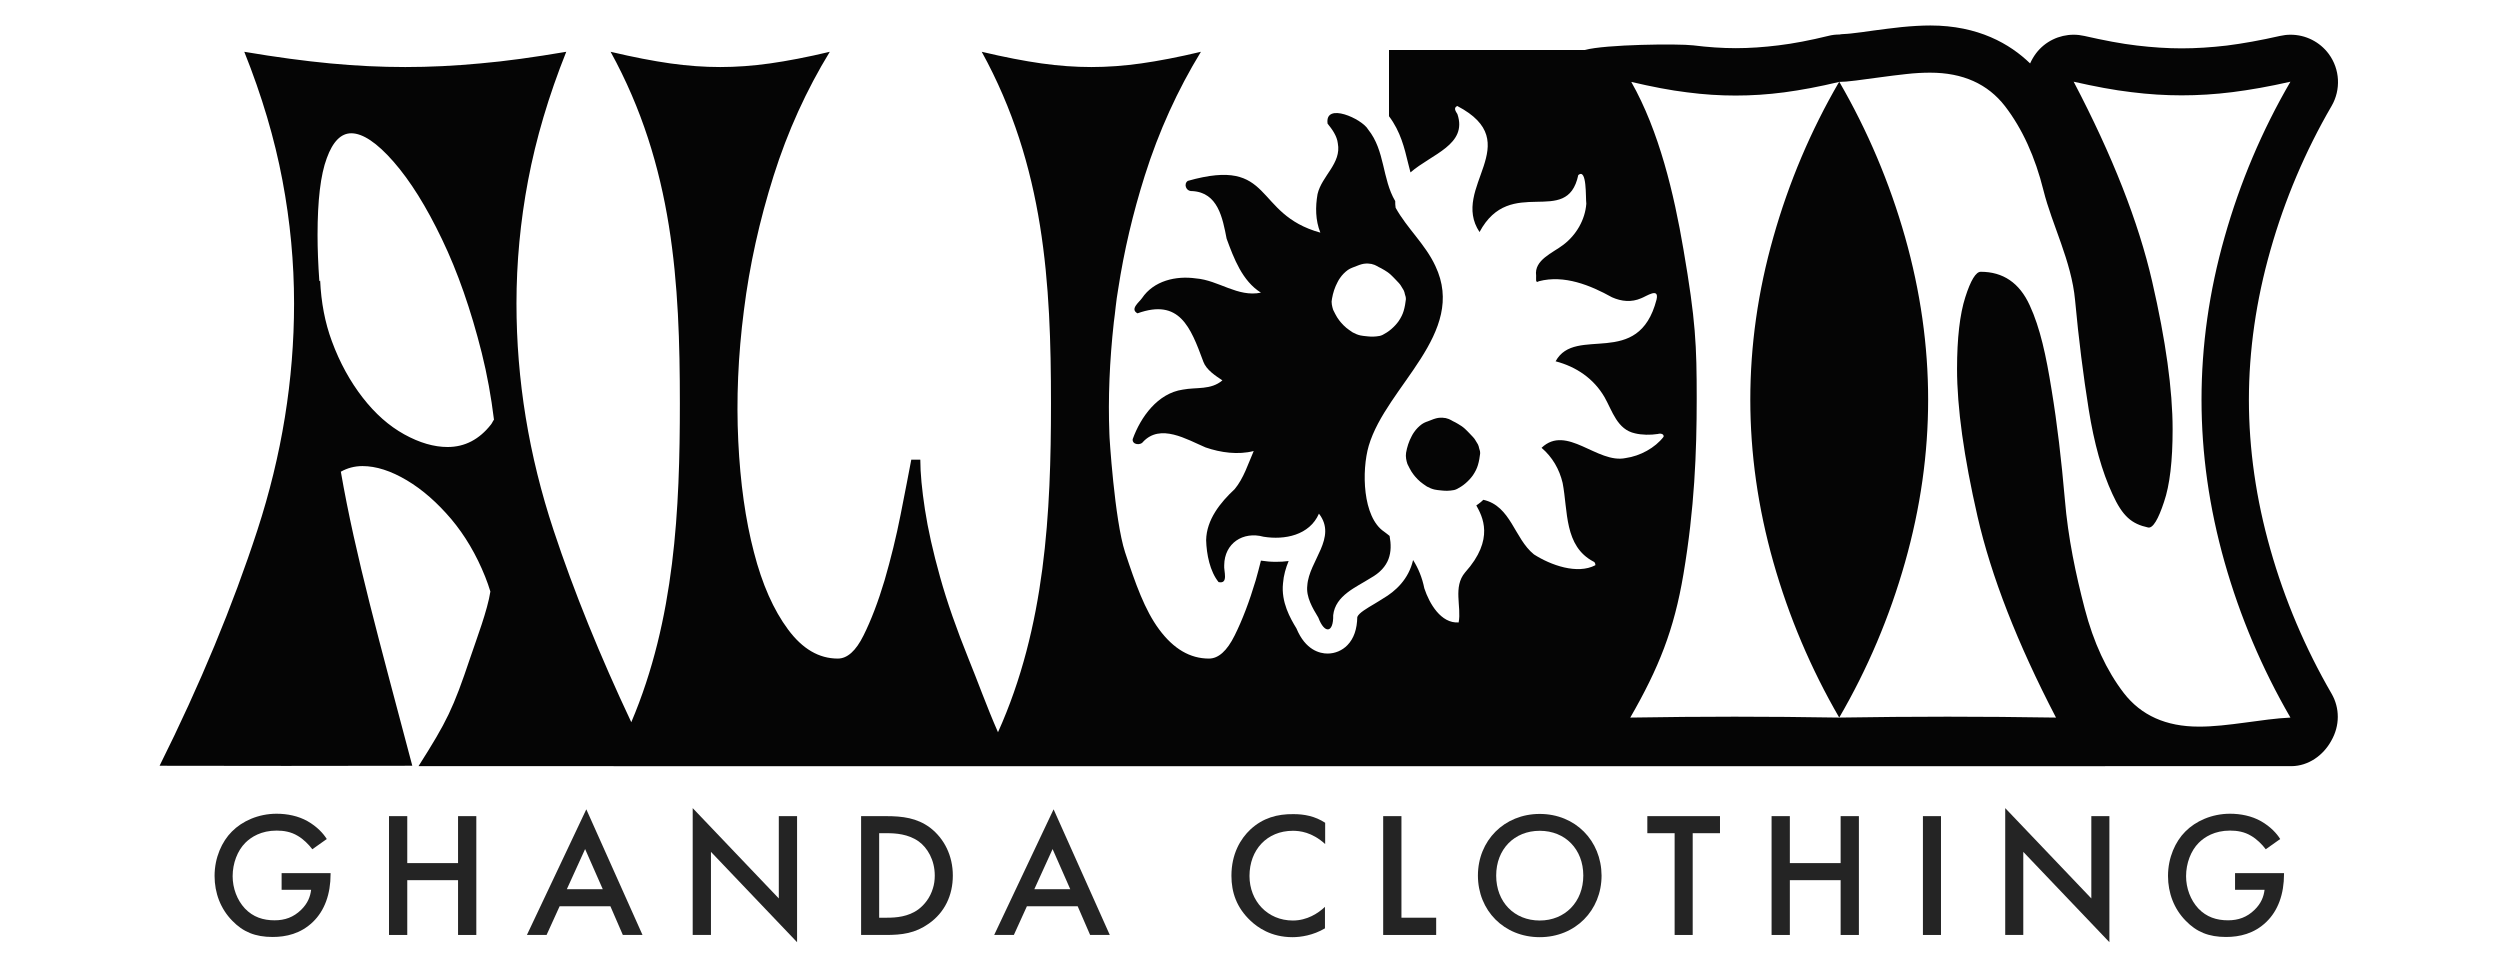
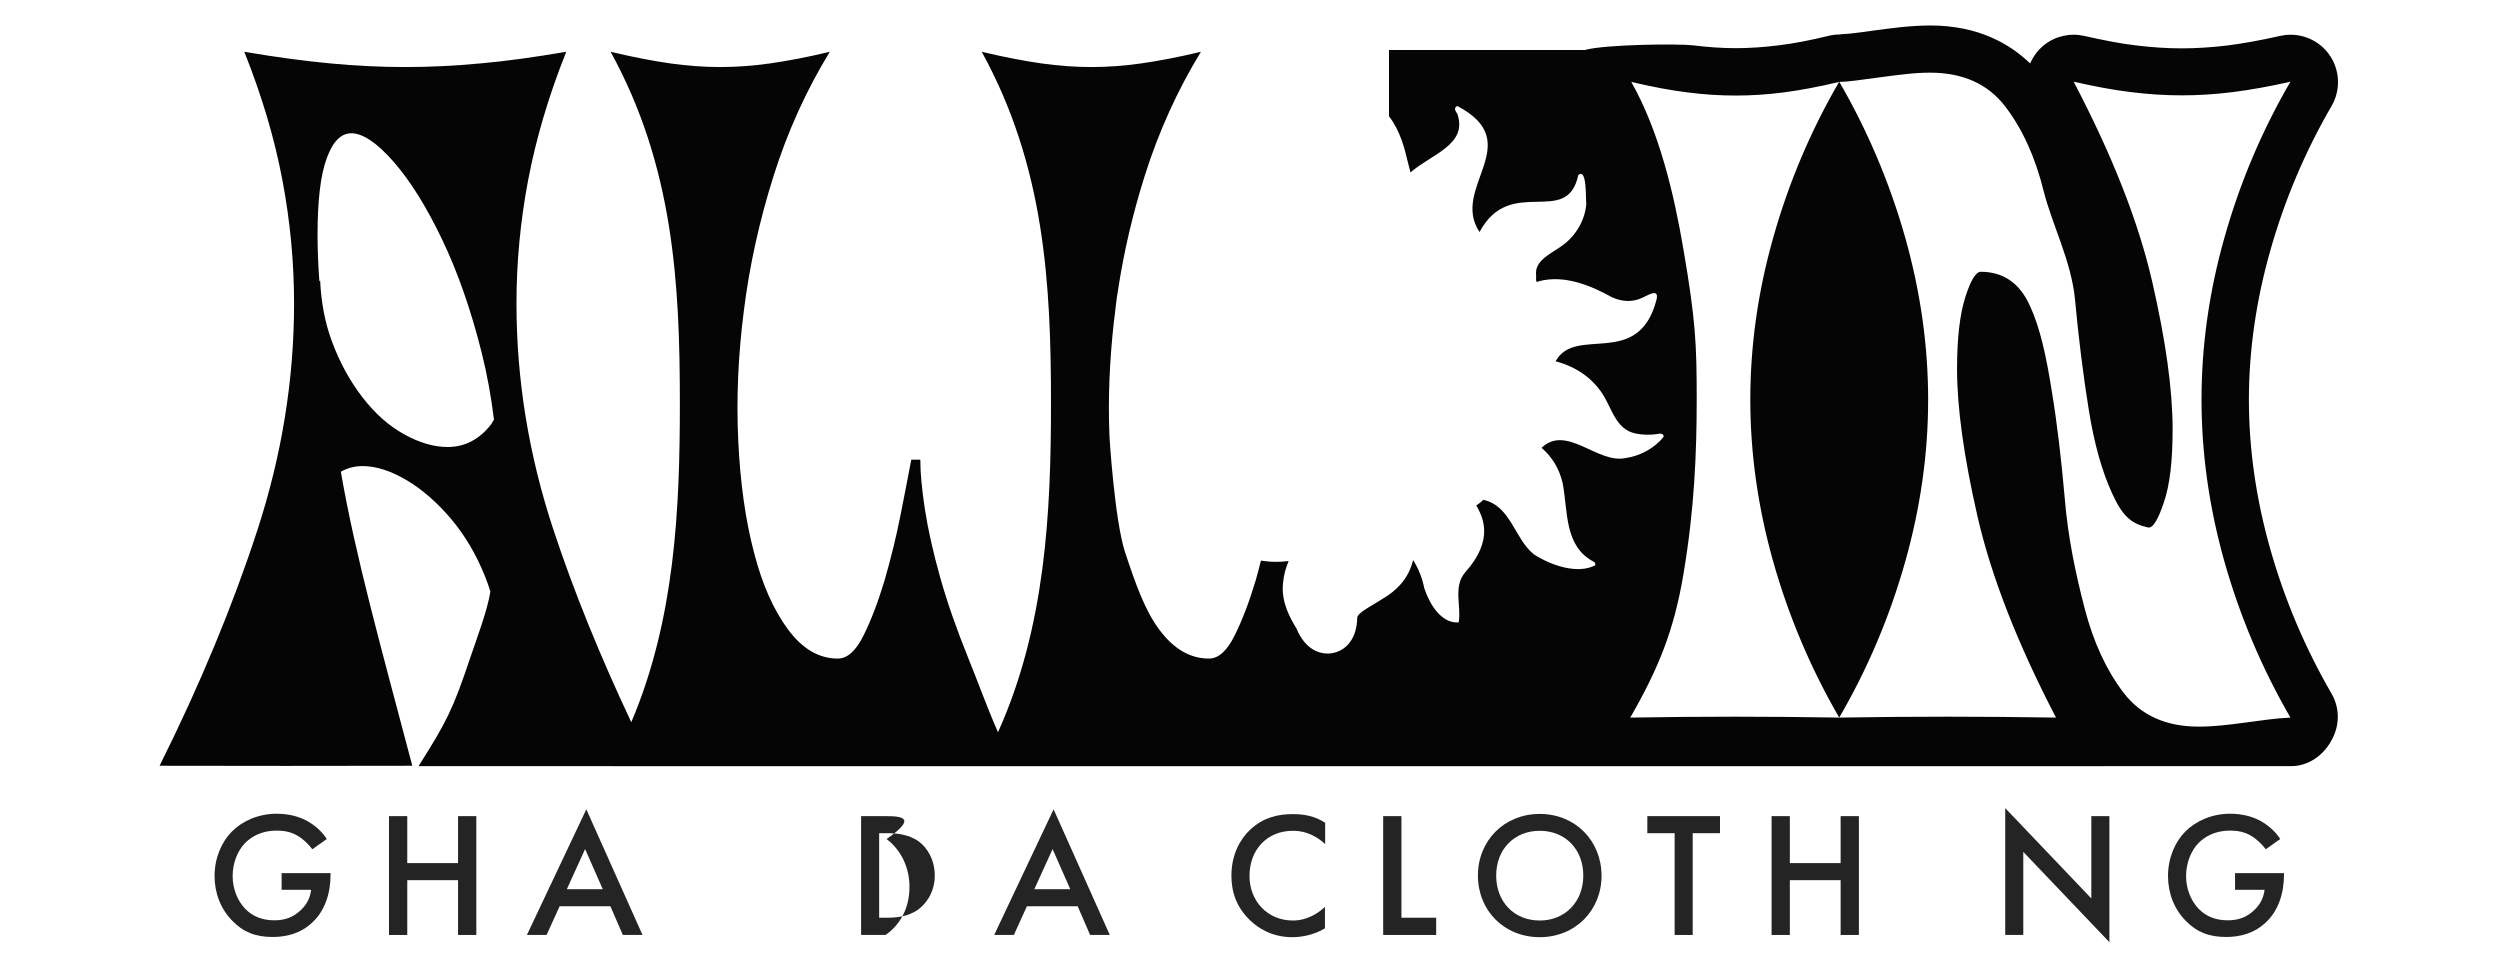
<svg xmlns="http://www.w3.org/2000/svg" version="1.1" id="Layer_1" x="0px" y="0px" viewBox="0 0 124.55 48" style="enable-background:new 0 0 124.55 48;" xml:space="preserve">
  <style type="text/css">
	.st0{fill:#242424;}
	.st1{opacity:0.98;}
	.st2{fill:#FFFFFF;}
</style>
  <g>
    <g>
      <path class="st0" d="M14.03,44.33h1.47c-0.04,0.34-0.17,0.68-0.5,1c-0.38,0.37-0.81,0.52-1.32,0.52c-0.57,0-1.07-0.16-1.48-0.59    c-0.39-0.42-0.61-1.01-0.61-1.61c0-0.64,0.24-1.27,0.63-1.66c0.29-0.29,0.79-0.61,1.56-0.61c0.36,0,0.72,0.06,1.05,0.26    c0.28,0.16,0.55,0.43,0.73,0.67l0.72-0.51c-0.17-0.27-0.47-0.61-0.96-0.89c-0.46-0.26-1.01-0.37-1.54-0.37    c-0.91,0-1.72,0.37-2.23,0.89c-0.49,0.49-0.86,1.29-0.86,2.21c0,0.85,0.3,1.64,0.88,2.23c0.54,0.56,1.15,0.81,2.01,0.81    c0.67,0,1.4-0.16,2.01-0.75c0.58-0.56,0.88-1.38,0.88-2.39V43.5h-2.44V44.33z" />
      <polygon class="st0" points="22.82,43 20.29,43 20.29,40.66 19.38,40.66 19.38,46.58 20.29,46.58 20.29,43.85 22.82,43.85     22.82,46.58 23.73,46.58 23.73,40.66 22.82,40.66   " />
      <path class="st0" d="M26.25,46.58h0.98l0.65-1.43h2.53l0.62,1.43h0.98l-2.8-6.26L26.25,46.58z M28.24,44.3l0.91-2l0.88,2H28.24z" />
-       <polygon class="st0" points="38.8,44.76 34.51,40.26 34.51,46.58 35.42,46.58 35.42,42.44 39.71,46.94 39.71,40.66 38.8,40.66       " />
-       <path class="st0" d="M44.14,40.66H42.9v5.92h1.22c0.82,0,1.47-0.08,2.16-0.57c0.78-0.55,1.19-1.4,1.19-2.39    c0-0.98-0.42-1.84-1.14-2.39C45.68,40.75,44.97,40.66,44.14,40.66z M46.48,44.25c-0.14,0.48-0.43,0.83-0.72,1.05    c-0.51,0.38-1.13,0.42-1.57,0.42H43.8v-4.21h0.39c0.43,0,1.06,0.04,1.58,0.41c0.43,0.31,0.8,0.92,0.8,1.7    C46.57,43.85,46.54,44.06,46.48,44.25z" />
+       <path class="st0" d="M44.14,40.66H42.9v5.92h1.22c0.78-0.55,1.19-1.4,1.19-2.39    c0-0.98-0.42-1.84-1.14-2.39C45.68,40.75,44.97,40.66,44.14,40.66z M46.48,44.25c-0.14,0.48-0.43,0.83-0.72,1.05    c-0.51,0.38-1.13,0.42-1.57,0.42H43.8v-4.21h0.39c0.43,0,1.06,0.04,1.58,0.41c0.43,0.31,0.8,0.92,0.8,1.7    C46.57,43.85,46.54,44.06,46.48,44.25z" />
      <path class="st0" d="M49.53,46.58h0.98l0.65-1.43h2.53l0.62,1.43h0.98l-2.8-6.26L49.53,46.58z M51.53,44.3l0.91-2l0.88,2H51.53z" />
      <path class="st0" d="M62.3,41.32c-0.5,0.47-0.95,1.22-0.95,2.31c0,0.83,0.26,1.59,0.95,2.24c0.35,0.33,1.02,0.82,2.09,0.82    c0.41,0,1.03-0.09,1.62-0.44v-1.07c-0.34,0.32-0.89,0.68-1.6,0.68c-1.26,0-2.16-0.97-2.16-2.22c0-1.3,0.87-2.25,2.16-2.25    c0.34,0,0.95,0.06,1.61,0.66v-1.06c-0.51-0.33-1.04-0.43-1.58-0.43C63.63,40.55,62.92,40.75,62.3,41.32z" />
      <polygon class="st0" points="69.82,40.66 68.91,40.66 68.91,46.58 71.55,46.58 71.55,45.72 69.82,45.72   " />
      <path class="st0" d="M76.71,40.55c-1.77,0-3.08,1.33-3.08,3.07c0,1.74,1.3,3.07,3.08,3.07c1.77,0,3.08-1.33,3.08-3.07    C79.78,41.88,78.48,40.55,76.71,40.55z M76.71,45.86c-1.27,0-2.17-0.92-2.17-2.24c0-1.31,0.9-2.23,2.17-2.23    c1.27,0,2.17,0.92,2.17,2.23C78.88,44.93,77.97,45.86,76.71,45.86z" />
      <polygon class="st0" points="82.07,41.51 83.43,41.51 83.43,46.58 84.33,46.58 84.33,41.51 85.69,41.51 85.69,40.66 82.07,40.66       " />
      <polygon class="st0" points="91.7,43 89.17,43 89.17,40.66 88.26,40.66 88.26,46.58 89.17,46.58 89.17,43.85 91.7,43.85     91.7,46.58 92.61,46.58 92.61,40.66 91.7,40.66   " />
-       <rect x="95.8" y="40.66" class="st0" width="0.9" height="5.92" />
      <polygon class="st0" points="104.19,44.76 99.9,40.26 99.9,46.58 100.8,46.58 100.8,42.44 105.09,46.94 105.09,40.66     104.19,40.66   " />
      <path class="st0" d="M111.35,43.5v0.83h1.47c-0.04,0.34-0.17,0.68-0.5,1c-0.38,0.37-0.81,0.52-1.32,0.52    c-0.57,0-1.07-0.16-1.48-0.59c-0.39-0.42-0.61-1.01-0.61-1.61c0-0.64,0.24-1.27,0.63-1.66c0.29-0.29,0.79-0.61,1.56-0.61    c0.36,0,0.72,0.06,1.05,0.26c0.28,0.16,0.55,0.43,0.73,0.67l0.72-0.51c-0.17-0.27-0.47-0.61-0.96-0.89    c-0.46-0.26-1.01-0.37-1.54-0.37c-0.91,0-1.72,0.37-2.23,0.89c-0.49,0.49-0.86,1.29-0.86,2.21c0,0.85,0.3,1.64,0.88,2.23    c0.54,0.56,1.15,0.81,2.01,0.81c0.67,0,1.4-0.16,2.01-0.75c0.58-0.56,0.88-1.38,0.88-2.39V43.5H111.35z" />
    </g>
    <g>
      <g class="st1">
        <path d="M69.05,38.14c-0.02,0-0.03,0-0.05,0c0,0,0,0,0,0C69,38.17,69.02,38.1,69.05,38.14z" />
-         <path d="M59.4,9.52c1.28,0.07,1.51,1.34,1.71,2.37c0.36,0.98,0.78,2.11,1.71,2.69c-1.16,0.24-2.11-0.62-3.24-0.71     c-0.99-0.14-2.1,0.11-2.69,0.99c-0.14,0.2-0.61,0.54-0.22,0.75c2.09-0.75,2.64,0.68,3.27,2.38l0.01,0.03     c0.15,0.41,0.62,0.71,0.95,0.93c-0.58,0.49-1.28,0.33-1.97,0.46c-1.25,0.18-2.1,1.36-2.5,2.47c-0.03,0.29,0.4,0.31,0.51,0.14     c0.87-0.94,2.18-0.13,3.12,0.27c0.75,0.26,1.62,0.38,2.4,0.18c-0.28,0.64-0.5,1.36-0.95,1.9c-0.72,0.67-1.4,1.52-1.42,2.54     c0.02,0.71,0.19,1.56,0.62,2.09c0.51,0.11,0.25-0.56,0.28-0.84c0.01-1.1,0.94-1.7,1.96-1.42c1.05,0.17,2.29-0.07,2.76-1.15     c0.93,1.2-0.5,2.35-0.58,3.58c-0.07,0.57,0.26,1.12,0.55,1.6c0.31,0.83,0.76,0.77,0.74-0.12c0.11-0.99,1.14-1.39,1.86-1.85     c0.97-0.54,1.1-1.29,0.95-2.1c-0.09-0.07-0.17-0.14-0.27-0.21c-1.08-0.72-1.13-3.04-0.77-4.28c0.88-2.98,4.92-5.6,3.32-8.96     c-0.5-1.08-1.41-1.87-1.98-2.9c-0.02-0.12-0.02-0.22-0.02-0.33c-0.66-1.12-0.5-2.51-1.35-3.57c-0.3-0.53-2.17-1.38-2.02-0.29     c0.23,0.28,0.47,0.62,0.51,0.98c0.19,1-0.8,1.62-1.01,2.53c-0.11,0.63-0.11,1.3,0.14,1.92c-3.38-0.93-2.28-3.8-6.6-2.58     C58.96,9.15,59.07,9.54,59.4,9.52z M66.36,14.88c0.05-0.29,0.14-0.57,0.28-0.83c0.04-0.07,0.07-0.14,0.12-0.2     c0.11-0.16,0.24-0.29,0.39-0.4c0.07-0.05,0.14-0.08,0.21-0.11l0.05-0.02c0.24-0.1,0.41-0.16,0.54-0.18     c0.16-0.02,0.26-0.01,0.38,0.01l0.03,0.01c0.09,0.02,0.16,0.05,0.23,0.09c0.07,0.04,0.14,0.08,0.21,0.11l0.14,0.08     c0.12,0.07,0.23,0.14,0.34,0.24c0.08,0.07,0.16,0.16,0.24,0.24c0.06,0.06,0.11,0.12,0.17,0.18c0.05,0.05,0.08,0.1,0.1,0.13     c0.06,0.09,0.1,0.16,0.14,0.23c0.03,0.06,0.05,0.13,0.06,0.19c0.01,0.03,0.01,0.05,0.02,0.07c0.02,0.05,0.03,0.1,0.03,0.15     c0,0.01,0,0.03,0,0.05c-0.02,0.17-0.05,0.37-0.11,0.57c-0.05,0.17-0.13,0.33-0.25,0.51c-0.1,0.14-0.22,0.27-0.37,0.4     c-0.15,0.13-0.29,0.21-0.42,0.28c-0.1,0.05-0.19,0.07-0.32,0.08c-0.07,0.01-0.24,0.02-0.41,0l-0.1-0.01     c-0.1-0.01-0.2-0.02-0.29-0.04c-0.13-0.03-0.25-0.08-0.38-0.15c-0.13-0.08-0.24-0.17-0.32-0.23c-0.1-0.08-0.19-0.18-0.27-0.27     c-0.03-0.03-0.06-0.07-0.08-0.1c-0.07-0.09-0.14-0.2-0.2-0.32c-0.01-0.03-0.03-0.06-0.04-0.08c-0.03-0.06-0.07-0.12-0.09-0.22     l-0.01-0.03c-0.02-0.09-0.04-0.18-0.04-0.28C66.35,14.96,66.35,14.92,66.36,14.88z M70.05,22.56c0.05-0.29,0.14-0.57,0.28-0.83     c0.04-0.07,0.07-0.14,0.12-0.2c0.11-0.16,0.24-0.29,0.39-0.4c0.07-0.05,0.14-0.08,0.21-0.11L71.11,21     c0.24-0.1,0.41-0.16,0.54-0.18c0.16-0.02,0.26-0.01,0.38,0.01l0.03,0.01c0.09,0.02,0.16,0.05,0.23,0.09     c0.07,0.04,0.14,0.08,0.21,0.11l0.14,0.08c0.12,0.07,0.23,0.14,0.34,0.24c0.08,0.07,0.16,0.16,0.24,0.24     c0.06,0.06,0.11,0.12,0.17,0.18c0.05,0.05,0.08,0.1,0.1,0.13c0.06,0.09,0.1,0.16,0.14,0.23c0.03,0.06,0.05,0.13,0.06,0.19     c0.01,0.03,0.01,0.05,0.02,0.07c0.02,0.05,0.03,0.1,0.03,0.15c0,0.01,0,0.03,0,0.05c-0.02,0.17-0.05,0.37-0.11,0.57     c-0.05,0.17-0.13,0.33-0.25,0.51c-0.1,0.14-0.22,0.27-0.37,0.4c-0.15,0.13-0.29,0.21-0.42,0.28c-0.1,0.05-0.19,0.07-0.32,0.08     c-0.07,0.01-0.24,0.02-0.41,0l-0.1-0.01c-0.1-0.01-0.2-0.02-0.29-0.04c-0.13-0.03-0.25-0.08-0.38-0.15     c-0.13-0.08-0.24-0.17-0.32-0.23c-0.1-0.08-0.19-0.18-0.27-0.27c-0.03-0.03-0.06-0.07-0.08-0.1c-0.07-0.09-0.14-0.2-0.2-0.32     c-0.01-0.03-0.03-0.06-0.04-0.08c-0.03-0.06-0.07-0.12-0.09-0.22l-0.01-0.03c-0.02-0.09-0.04-0.18-0.04-0.28     C70.04,22.64,70.05,22.6,70.05,22.56z" />
        <path d="M96.06,19.91c0-2.68-0.38-5.38-1.15-8.1c-0.77-2.71-1.86-5.29-3.28-7.74c-1.42,2.44-2.51,5.02-3.28,7.74     c-0.77,2.71-1.15,5.41-1.15,8.1c0,2.68,0.38,5.38,1.15,8.1c0.77,2.71,1.86,5.29,3.28,7.74c1.42-2.44,2.51-5.02,3.28-7.74     C95.68,25.29,96.06,22.6,96.06,19.91z" />
        <path d="M116.16,34.56c-1.31-2.26-2.34-4.68-3.05-7.19c-0.71-2.49-1.07-5-1.07-7.45c0-2.45,0.36-4.96,1.07-7.45     c0.71-2.51,1.74-4.94,3.05-7.19c0.47-0.81,0.42-1.83-0.14-2.59c-0.45-0.61-1.16-0.96-1.9-0.96c-0.18,0-0.35,0.02-0.53,0.06     c-0.97,0.22-1.86,0.38-2.65,0.48c-0.77,0.09-1.53,0.14-2.25,0.14c-0.72,0-1.46-0.05-2.22-0.14c-0.78-0.09-1.66-0.26-2.63-0.48     c-0.18-0.04-0.35-0.06-0.53-0.06c-0.72,0-1.42,0.33-1.87,0.92c-0.12,0.16-0.22,0.33-0.3,0.51c-1-0.97-2.58-1.89-4.97-1.89     c-0.44,0-0.93,0.03-1.44,0.08c-0.47,0.05-0.93,0.11-1.38,0.17c-0.4,0.06-0.79,0.11-1.15,0.15c-0.25,0.03-0.44,0.02-0.56,0.05     c-0.19,0-0.37,0.02-0.56,0.07c-0.9,0.22-1.73,0.38-2.48,0.47c-0.72,0.09-1.44,0.14-2.12,0.14c-0.68,0-1.4-0.05-2.12-0.14     c-0.73-0.09-4.4-0.05-5.4,0.23H69.2v3.3c0.58,0.77,0.77,1.59,0.95,2.33c0.04,0.16,0.08,0.32,0.12,0.47     c1.06-0.92,2.85-1.38,2.34-2.9c-0.08-0.14-0.22-0.31-0.01-0.41c3.51,1.84-0.37,4.06,1.11,6.28c1.54-2.88,4.36-0.19,4.92-2.84     c0.44-0.36,0.36,1.13,0.4,1.43c-0.06,0.8-0.5,1.56-1.15,2.05c-0.52,0.4-1.46,0.75-1.35,1.53c0.01,0.13-0.06,0.41,0.14,0.28     c1.26-0.33,2.56,0.2,3.64,0.8c0.47,0.21,0.97,0.26,1.45,0.05c0.27-0.1,0.91-0.56,0.77,0.06c-0.9,3.5-4.04,1.26-5.03,3.08     c1.03,0.27,1.9,0.86,2.44,1.79c0.39,0.69,0.63,1.61,1.52,1.8c0.33,0.08,0.76,0.09,1.14,0.03c0.11-0.04,0.31-0.01,0.28,0.14     c-0.42,0.55-1.17,0.96-1.89,1.06c-1.41,0.3-2.94-1.7-4.19-0.51c0.54,0.46,0.89,1.07,1.05,1.75c0.27,1.4,0.07,3.15,1.54,3.92     c0.07,0.02,0.1,0.13,0.09,0.18c-0.9,0.47-2.22,0-3.06-0.54c-0.98-0.79-1.14-2.41-2.52-2.72c-0.04,0.04-0.07,0.07-0.12,0.11     c-0.08,0.07-0.16,0.12-0.23,0.17c0.29,0.53,0.94,1.67-0.56,3.34c-0.61,0.72-0.17,1.71-0.32,2.49c-0.88,0.06-1.46-0.94-1.71-1.7     c-0.11-0.54-0.3-1-0.56-1.41c-0.22,0.96-0.88,1.56-1.5,1.92c-0.13,0.09-0.28,0.17-0.42,0.26c-0.37,0.22-0.79,0.46-0.86,0.66     c-0.01,0.6-0.17,1.07-0.49,1.4c-0.26,0.27-0.62,0.42-0.99,0.42c-0.39,0-1.1-0.17-1.55-1.25c-0.31-0.51-0.77-1.31-0.67-2.25     c0.03-0.4,0.14-0.77,0.28-1.11c-0.21,0.03-0.42,0.04-0.64,0.04c-0.24,0-0.49-0.02-0.74-0.06c-0.08,0.33-0.17,0.66-0.26,0.98     c-0.32,1.07-0.67,1.99-1.05,2.75c-0.38,0.77-0.81,1.15-1.28,1.15c-0.94,0-1.76-0.48-2.48-1.45c-0.72-0.97-1.18-2.28-1.7-3.85     c-0.52-1.59-0.79-5.84-0.78-5.89c-0.07-1.79,0.01-3.65,0.22-5.56c0.08-0.56,0.1-0.99,0.22-1.67c0.29-1.89,0.73-3.76,1.32-5.63     c0.7-2.22,1.64-4.28,2.8-6.18c-1.13,0.27-2.13,0.46-2.98,0.58c-0.85,0.12-1.68,0.18-2.48,0.18c-0.8,0-1.63-0.06-2.48-0.18     c-0.85-0.12-1.84-0.31-2.98-0.58c3.14,5.71,3.45,11.55,3.45,17.52c0,5.41-0.27,11.12-2.64,16.38c-0.56-1.27-1.04-2.62-1.46-3.64     c-0.6-1.49-1.08-2.85-1.43-4.11c-0.35-1.25-0.6-2.37-0.75-3.35c-0.15-0.98-0.23-1.81-0.23-2.48h-0.45     c-0.13,0.7-0.31,1.61-0.53,2.73c-0.22,1.12-0.49,2.21-0.8,3.28c-0.32,1.07-0.67,1.99-1.05,2.75c-0.38,0.77-0.81,1.15-1.28,1.15     c-0.94,0-1.76-0.48-2.48-1.45c-0.72-0.97-1.29-2.25-1.7-3.85c-0.42-1.6-0.68-3.45-0.78-5.53c-0.1-2.09-0.01-4.26,0.28-6.51     c0.28-2.25,0.78-4.49,1.48-6.71c0.7-2.22,1.64-4.28,2.8-6.18c-1.13,0.27-2.13,0.46-2.98,0.58c-0.85,0.12-1.68,0.18-2.48,0.18     c-0.8,0-1.63-0.06-2.48-0.18c-0.85-0.12-1.84-0.31-2.98-0.58c3.14,5.71,3.45,11.55,3.45,17.52c0,5.24-0.24,10.75-2.42,15.88     c-1.55-3.29-2.85-6.48-3.87-9.56c-1.24-3.74-1.85-7.51-1.85-11.3c0-2.03,0.19-4.08,0.58-6.14c0.39-2.06,1.02-4.2,1.9-6.4     c-1.59,0.27-3.02,0.47-4.29,0.58c-1.27,0.12-2.51,0.18-3.73,0.18c-1.22,0-2.46-0.06-3.73-0.18c-1.27-0.12-2.7-0.31-4.29-0.58     c0.88,2.2,1.51,4.33,1.9,6.4c0.39,2.06,0.58,4.11,0.58,6.14c0,3.79-0.61,7.56-1.83,11.3c-1.22,3.74-2.84,7.66-4.87,11.73     c4.46,0.01,8.17,0.01,12.59,0c-1.64-6.21-2.83-10.45-3.56-14.65c0.32-0.18,0.68-0.28,1.08-0.28c0.68,0,1.42,0.24,2.21,0.71     c0.79,0.47,1.52,1.12,2.21,1.93c0.68,0.81,1.25,1.77,1.69,2.87c0.1,0.24,0.18,0.49,0.26,0.74c-0.14,0.93-0.69,2.37-1,3.29     c-0.86,2.56-1.16,3.17-2.58,5.41c3.41,0,92.69,0.01,93.32,0c0.83-0.01,1.57-0.53,1.97-1.26     C116.58,36.15,116.57,35.27,116.16,34.56z M24.46,21.15c-0.58,0.74-1.3,1.12-2.16,1.12c-0.68,0-1.4-0.21-2.16-0.63     c-0.76-0.42-1.45-1.03-2.07-1.83c-0.62-0.8-1.14-1.73-1.54-2.82c-0.34-0.92-0.53-1.92-0.58-3.01c-0.01,0.01-0.03,0.02-0.04,0.03     c-0.06-0.84-0.09-1.61-0.09-2.3c0-1.73,0.15-3,0.46-3.83c0.3-0.83,0.71-1.24,1.22-1.24c0.57,0,1.28,0.47,2.11,1.42     c0.83,0.95,1.63,2.23,2.41,3.86c0.78,1.62,1.44,3.51,1.98,5.66c0.27,1.08,0.47,2.19,0.61,3.33     C24.55,20.98,24.52,21.08,24.46,21.15z M109.54,36.2c-1.63,0-2.87-0.56-3.73-1.67c-0.86-1.12-1.51-2.52-1.95-4.21     c-0.44-1.69-0.83-3.51-0.99-5.45c-0.17-1.95-0.38-3.76-0.66-5.45c-0.27-1.69-0.57-3.09-1.09-4.21c-0.51-1.12-1.33-1.67-2.44-1.67     c-0.24,0-0.5,0.42-0.77,1.27c-0.27,0.84-0.41,2.04-0.41,3.57c0,1.93,0.34,4.38,1.02,7.35c0.68,2.97,1.98,6.31,3.91,10.02     c-3.79-0.06-7.02-0.06-10.81,0c-3.66-0.06-6.74-0.06-10.4,0c1.42-2.47,2.18-4.36,2.65-7.15c0.55-3.27,0.66-6.05,0.66-8.73     c0-2.68-0.05-3.89-0.66-7.44c-0.47-2.77-1.21-5.9-2.6-8.35c1.02,0.24,1.95,0.42,2.78,0.52c0.83,0.11,1.64,0.16,2.42,0.16     c0.78,0,1.59-0.05,2.42-0.16c0.83-0.11,1.74-0.28,2.74-0.52c0.18,0,0.46-0.02,0.84-0.07c0.38-0.05,0.78-0.1,1.2-0.16     c0.42-0.06,0.85-0.11,1.29-0.16c0.44-0.05,0.84-0.07,1.2-0.07c1.63,0,2.87,0.56,3.73,1.67c0.86,1.12,1.5,2.52,1.92,4.21     c0.42,1.69,1.39,3.51,1.57,5.45c0.18,1.95,0.41,3.76,0.68,5.45c0.27,1.69,0.66,3.09,1.18,4.21c0.51,1.12,0.96,1.49,1.78,1.67     c0.24,0.05,0.51-0.42,0.79-1.27c0.29-0.84,0.43-2.05,0.43-3.62c0-1.96-0.34-4.42-1.02-7.37c-0.68-2.96-1.98-6.27-3.91-9.95     c1.06,0.24,2.01,0.42,2.87,0.52c0.86,0.11,1.7,0.16,2.51,0.16s1.66-0.05,2.53-0.16c0.87-0.11,1.84-0.28,2.89-0.52     c-1.42,2.44-2.51,5.02-3.28,7.74c-0.77,2.71-1.15,5.41-1.15,8.1c0,2.68,0.38,5.38,1.15,8.1c0.77,2.71,1.86,5.29,3.28,7.74     C112.72,35.81,110.97,36.21,109.54,36.2z" />
      </g>
    </g>
  </g>
</svg>